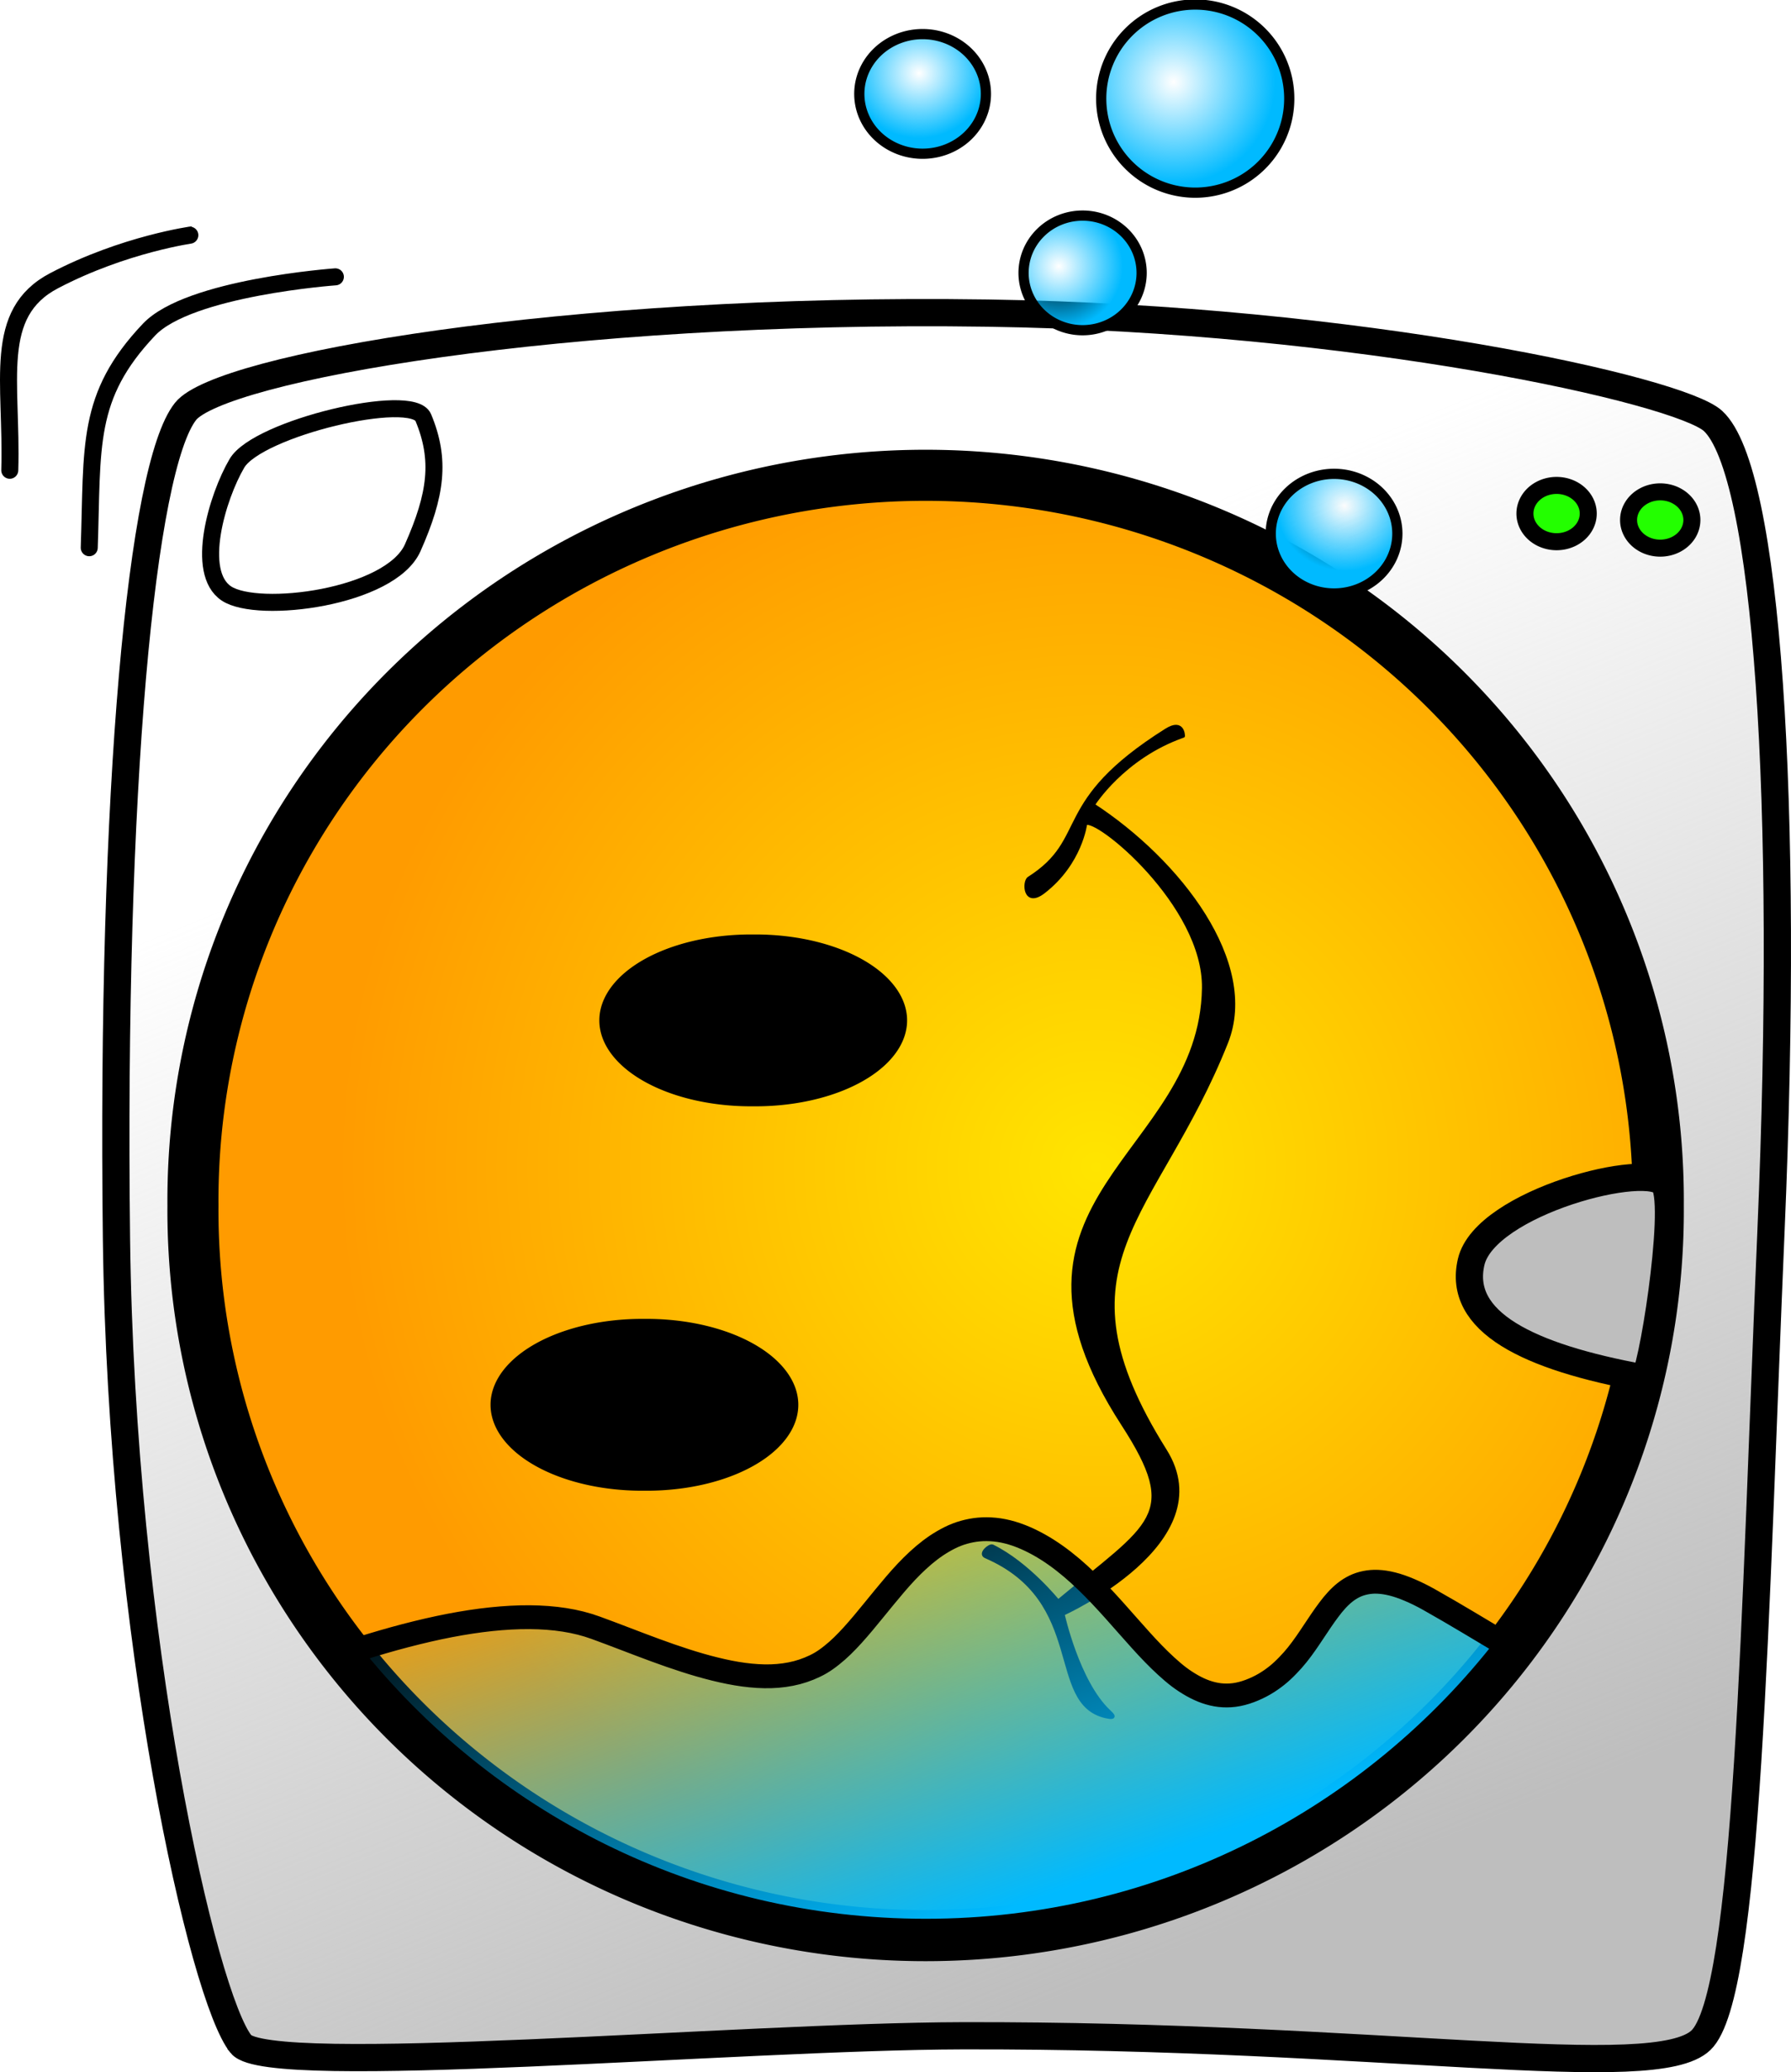
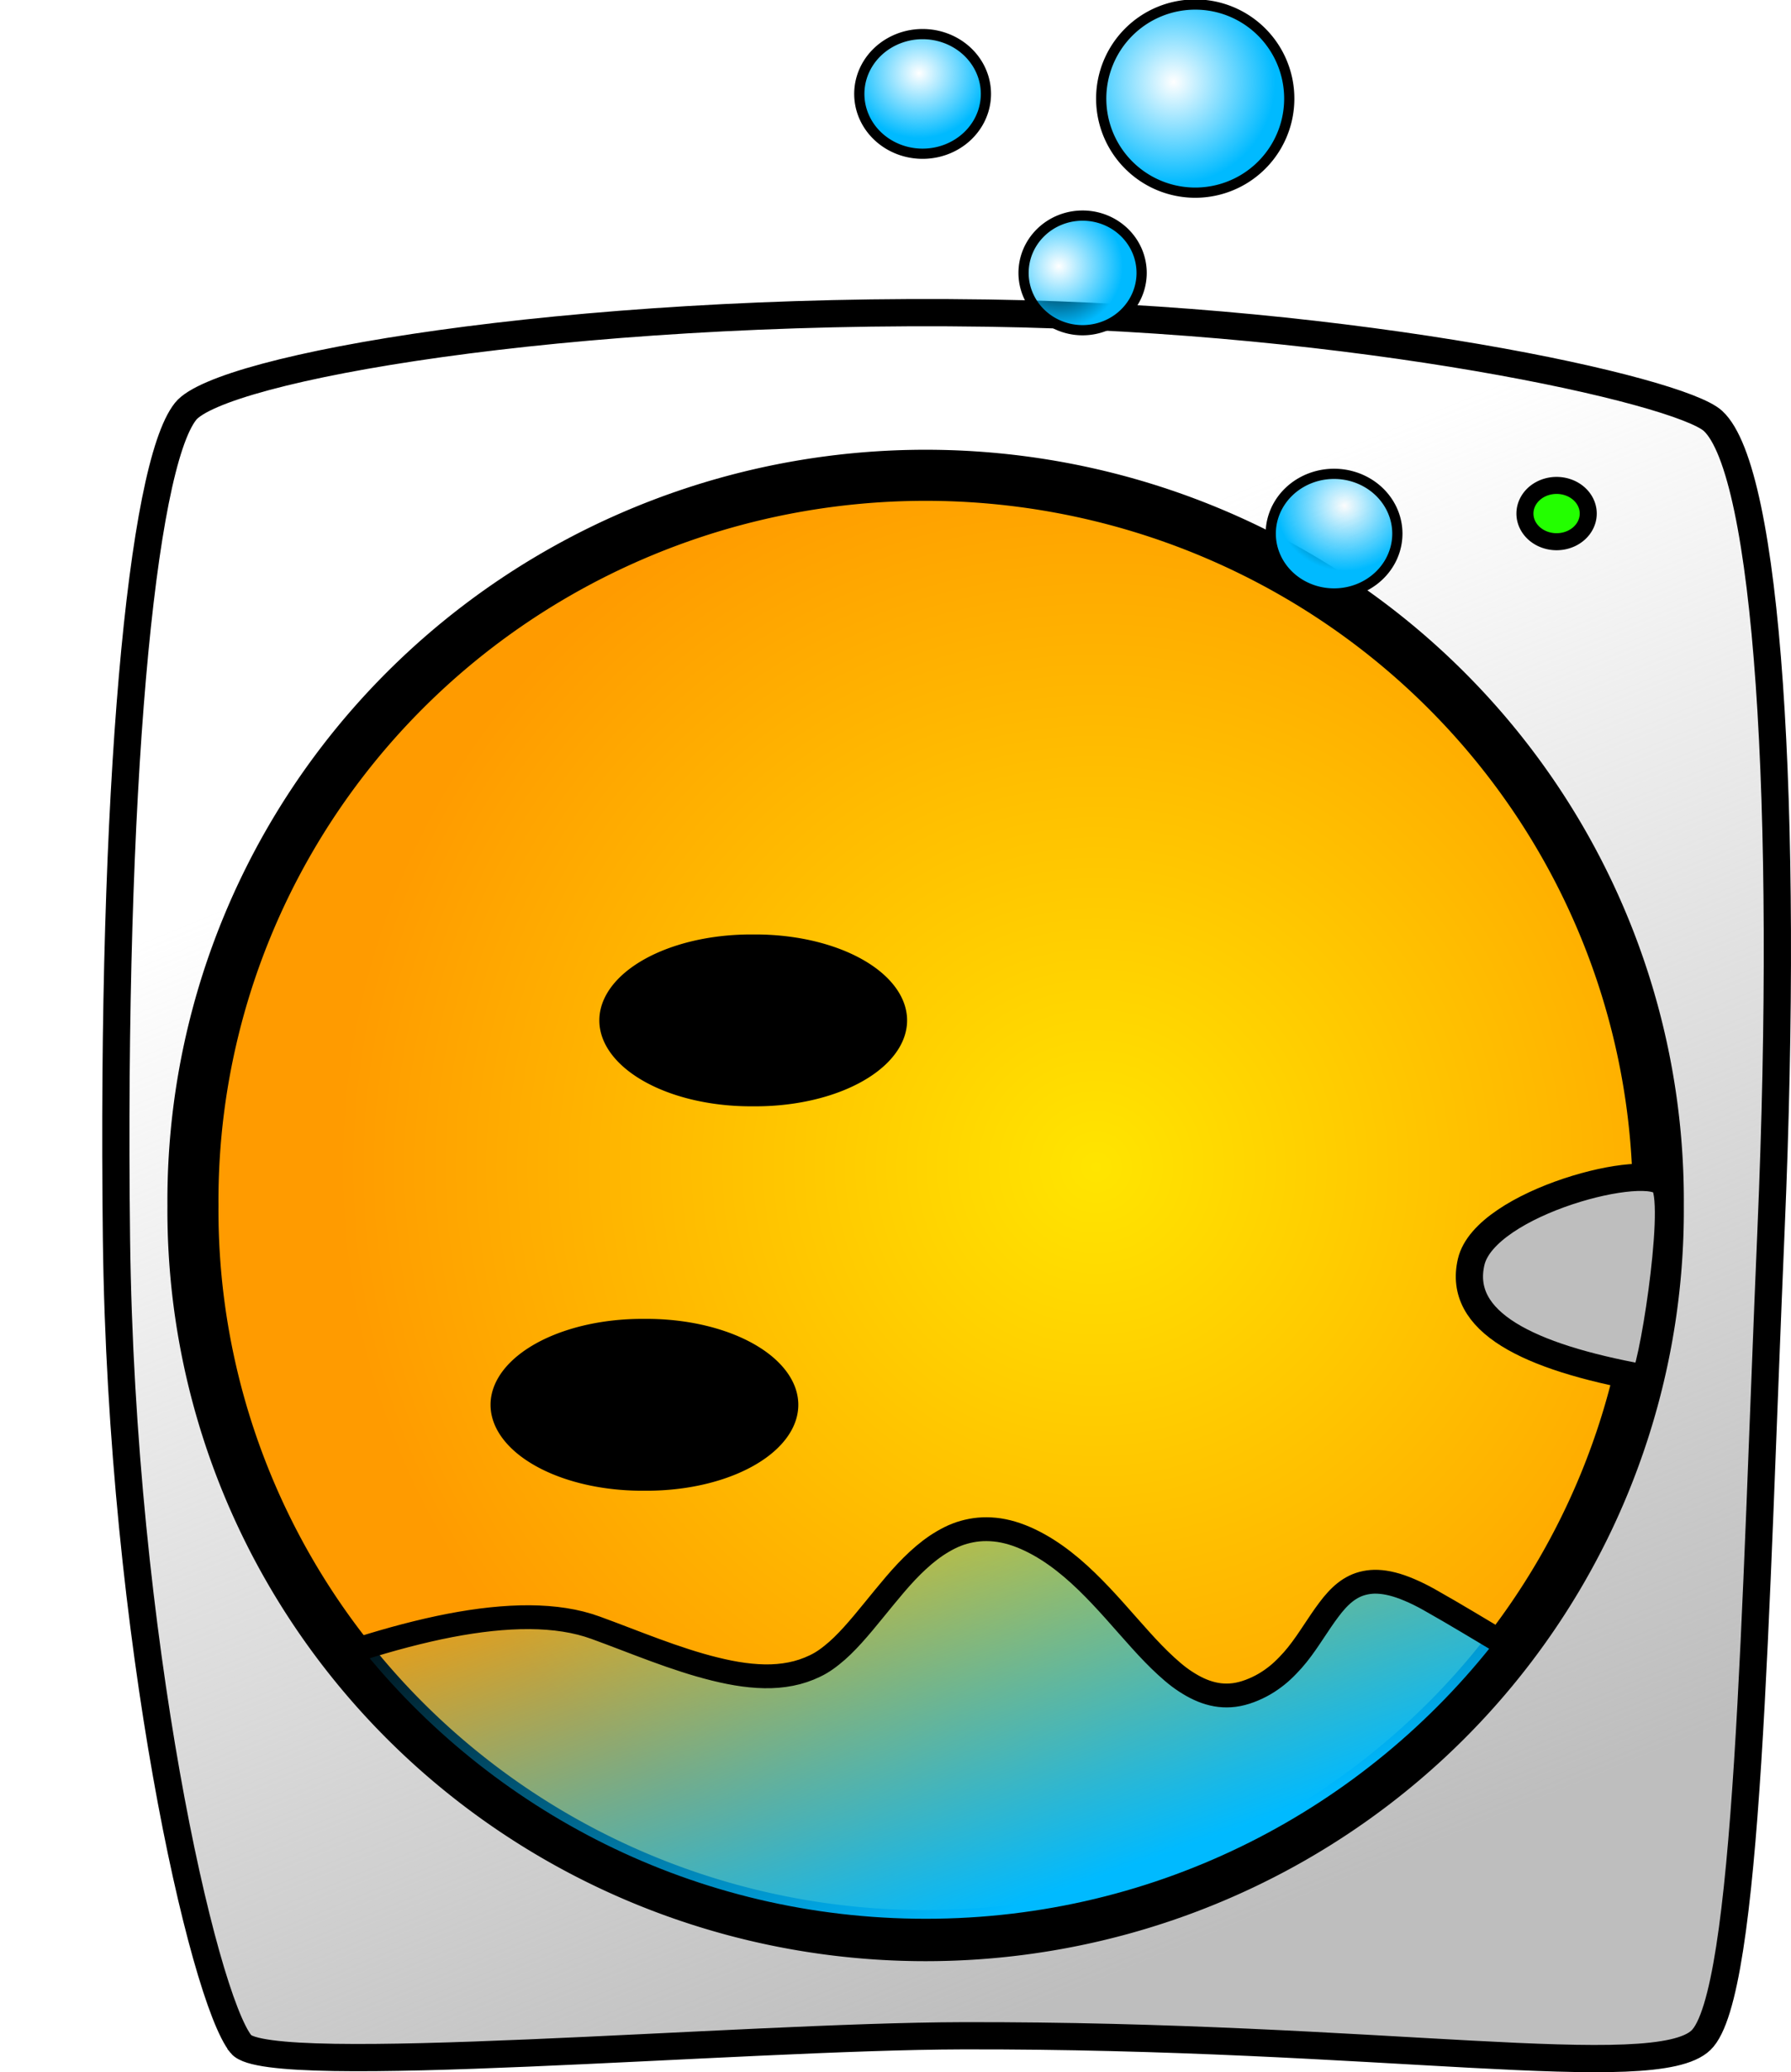
<svg xmlns="http://www.w3.org/2000/svg" xmlns:xlink="http://www.w3.org/1999/xlink" version="1.0" viewBox="0 0 526.19 608.55">
  <defs>
    <linearGradient id="a">
      <stop stop-color="#00baff" stop-opacity="0" offset="0" />
      <stop stop-color="#00baff" offset="1" />
    </linearGradient>
    <radialGradient id="f" cx="404.32" cy="506.7" r="222.76" gradientTransform="matrix(1 0 0 .99 -82.261 -158.9)" gradientUnits="userSpaceOnUse">
      <stop stop-color="#ffe500" offset="0" />
      <stop stop-color="#ff9b00" offset="1" />
    </radialGradient>
    <linearGradient id="i" x1="419.13" x2="270.96" y1="740.55" y2="380" gradientTransform="translate(-82.261 -164.2)" gradientUnits="userSpaceOnUse">
      <stop stop-color="#bebebe" offset="0" />
      <stop stop-color="#bebebe" stop-opacity="0" offset="1" />
    </linearGradient>
    <linearGradient id="h" x1="330.77" x2="381.26" y1="581.32" y2="723.89" gradientTransform="translate(-82.261 -164.2)" gradientUnits="userSpaceOnUse" xlink:href="#a" />
    <radialGradient id="e" cx="624" cy="310.59" r="20.096" gradientTransform="matrix(1 0 0 .949 -228.96 -146.17)" gradientUnits="userSpaceOnUse" xlink:href="#a" />
    <radialGradient id="d" cx="624" cy="310.59" r="20.096" gradientTransform="matrix(1 0 0 .949 -353.97 -273.24)" gradientUnits="userSpaceOnUse" xlink:href="#a" />
    <radialGradient id="c" cx="624" cy="310.59" r="20.096" gradientTransform="matrix(1.485 0 0 1.492 -581.81 -439.34)" gradientUnits="userSpaceOnUse" xlink:href="#a" />
    <radialGradient id="b" cx="624" cy="310.59" r="20.183" gradientTransform="matrix(.933 0 0 .909 -271.11 -204.12)" gradientUnits="userSpaceOnUse" xlink:href="#a" />
  </defs>
  <path d="m70.819 600.34c-11.14-13.69-35.15-118.97-36.6-236.46-1.6-132.29 7.34-226.79 20.3-243.07 10.12-12.69 110.87-30.74 235.71-28.86 109.11 1.63 203.22 22.61 213.05 31.67 16.01 14.77 22.41 112.19 17.05 237.41-4.83 112.55-6.61 224.74-20.6 238.13-13.56 12.98-94.21-1.61-217.04-1.31-65.6 0.16-203.71 12.51-211.87 2.49z" fill="url(#i)" fill-rule="evenodd" stroke="#000" stroke-width="8" />
  <path d="m487.2 354.01a215.26 212.98 0 1 1-430.51 0 215.26 212.98 0 1 1 430.51 0z" fill="url(#f)" fill-rule="evenodd" stroke="#000" stroke-width="15" />
  <path id="g" d="m189.33 387.32a44.523 25.233 0 1 1 0 50.46 44.523 25.233 0 1 1 0-50.46z" fill-rule="evenodd" stroke-width="0" />
  <use transform="translate(31.962 -112.89)" width="744.094" height="1052.362" xlink:href="#g" />
-   <path d="m347.64 216.14c-17.79 6.25-26.48 20.25-26.48 20.25 25.38 16.54 48.42 46.45 39.15 69.74-20.66 51.91-52.63 64.72-17.99 119.86 16.9 26.9-30.05 48-30.05 48s4.4 20.04 13.57 28.62c0.89 0.83 2.45 2.27-0.98 1.48-17.27-3.97-5.15-33.97-35.28-46.97-1.93-0.83 1.2-3.44 2.01-3.05 10.43 5.13 19.28 16.18 19.28 16.18 27.33-22.77 36.52-25.03 18.99-52.05-43.14-66.54 23.02-78.33 23.77-128.01 0.37-24.53-31.79-50.76-34.72-48.28 0 0-1.37 11.55-12.29 20-5.69 4.4-5.84-3.02-4.35-3.97 18.31-11.64 6.49-22.22 40.4-43.53 4.99-3.13 4.97 1.73 4.97 1.73z" fill-rule="evenodd" stroke="#000" stroke-linejoin="round" stroke-width="1px" />
  <path d="m482.85 404.67c-34.09-6.2-54.75-16.53-50.62-34.1 4.13-17.56 52.69-29.96 56.82-22.72 4.13 7.23-4.13 57.85-6.2 56.82z" fill="#bebebe" fill-rule="evenodd" stroke="#000" stroke-width="8" />
-   <path d="m69.609 136.06c-5.78 9.83-12.4 32.02-3.1 38.22s48.24 1.25 54.75-13.43c6.91-15.57 8.27-25.83 3.1-38.22-3.2-7.69-48.69 3.11-54.75 13.43z" fill="none" stroke="#000" stroke-width="5" />
  <path d="m102.68 485.24c39.42 49.69 100.53 81.75 169.28 81.75 69.68 0 131.46-32.96 170.81-83.81-0.58-0.34-1.09-0.59-1.69-0.94-6.08-3.59-12.98-7.85-21.25-12.5-2.06-1.16-3.99-2.09-5.78-2.85-1.78-0.75-3.43-1.33-4.97-1.71-1.53-0.39-2.96-0.6-4.28-0.66s-2.52 0.05-3.65 0.28c-1.14 0.23-2.2 0.58-3.19 1.06s-1.91 1.07-2.78 1.75c-0.88 0.69-1.71 1.49-2.5 2.35-0.79 0.85-1.54 1.79-2.28 2.78-1.49 1.97-2.92 4.13-4.41 6.37-1.49 2.25-3.05 4.58-4.81 6.78-0.88 1.11-1.82 2.16-2.82 3.19-0.99 1.03-2.03 2.02-3.18 2.94s-2.39 1.79-3.72 2.56-2.76 1.45-4.31 2.03-3.07 0.97-4.53 1.16c-1.47 0.19-2.89 0.19-4.29 0.03-1.39-0.16-2.78-0.5-4.12-0.97s-2.64-1.08-3.94-1.81c-1.3-0.74-2.6-1.57-3.87-2.53s-2.53-2.05-3.78-3.19c-2.51-2.29-4.99-4.88-7.5-7.66-2.52-2.77-5.06-5.72-7.69-8.65-2.64-2.94-5.36-5.87-8.22-8.63s-5.85-5.34-9.03-7.59c-1.59-1.13-3.25-2.19-4.94-3.13s-3.44-1.79-5.25-2.5-3.53-1.22-5.22-1.56c-1.68-0.34-3.33-0.49-4.91-0.5-1.57-0.01-3.06 0.13-4.53 0.41-1.46 0.28-2.9 0.68-4.28 1.22-1.37 0.53-2.7 1.21-4 1.97-1.29 0.75-2.55 1.59-3.78 2.53-2.45 1.86-4.77 4.05-7 6.4-2.23 2.36-4.34 4.9-6.44 7.44-2.09 2.54-4.14 5.1-6.18 7.53-2.05 2.43-4.08 4.74-6.16 6.75-1.04 1.01-2.09 1.94-3.16 2.78-1.06 0.85-2.12 1.61-3.21 2.25-1.1 0.65-2.25 1.18-3.41 1.66-1.16 0.47-2.35 0.87-3.56 1.19-2.44 0.63-4.97 0.98-7.6 1.06-2.62 0.08-5.32-0.1-8.09-0.47s-5.6-0.95-8.47-1.66-5.79-1.55-8.72-2.5c-2.93-0.94-5.9-1.98-8.84-3.06-5.89-2.16-11.76-4.5-17.44-6.56-2.84-1.03-5.88-1.81-9.13-2.31-3.24-0.51-6.68-0.76-10.28-0.79-3.6-0.02-7.36 0.19-11.28 0.6s-7.99 1.04-12.18 1.84c-4.2 0.81-8.54 1.82-12.97 2.97-4.44 1.16-8.96 2.48-13.6 3.94-0.94 0.3-1.92 0.66-2.87 0.97z" fill="url(#h)" fill-rule="evenodd" stroke="#000" stroke-width="7" />
  <path d="m466.62 150.82a9.3 8.267 0 0 1-18.6 0 9.3 8.267 0 1 1 18.6 0z" fill="#23ff00" fill-rule="evenodd" stroke="#000" stroke-width="5" />
  <path d="m410.54 156.72a18.6 17.567 0 0 1-37.2 0 18.6 17.567 0 1 1 37.2 0z" fill="url(#e)" fill-rule="evenodd" stroke="#000" stroke-width="3" />
  <path d="m289.66 27.581a18.6 17.567 0 0 1-37.2 0 18.6 17.567 0 1 1 37.2 0z" fill="url(#d)" fill-rule="evenodd" stroke="#000" stroke-width="3" />
  <path d="m378.78 29.124a27.625 27.624 0 0 1-55.249 0 27.625 27.624 0 1 1 55.249 0z" fill="url(#c)" fill-rule="evenodd" stroke="#000" stroke-width="3" />
  <path d="m335.41 80.271a17.347 16.83 0 0 1-34.693 0 17.347 16.83 0 1 1 34.693 0z" fill="url(#b)" fill-rule="evenodd" stroke="#000" stroke-width="3" />
-   <path d="m26.219 160.85c1.03-29.96-1.04-44.42 17.56-64.05 11.76-12.42 54.75-15.5 54.75-15.5" fill="none" stroke="#000" stroke-linecap="round" stroke-width="5" />
-   <path d="m2.87 138.1c0.769-26.05-5.296-46.1 13.065-55.69 20.644-10.8 40.764-13.48 40.734-13.48" fill="none" stroke="#000" stroke-linecap="round" stroke-width="5" />
-   <path d="m497.07 152.71a9.3 8.267 0 0 1-18.6 0 9.3 8.267 0 1 1 18.6 0z" fill="#23ff00" fill-rule="evenodd" stroke="#000" stroke-width="5" />
</svg>